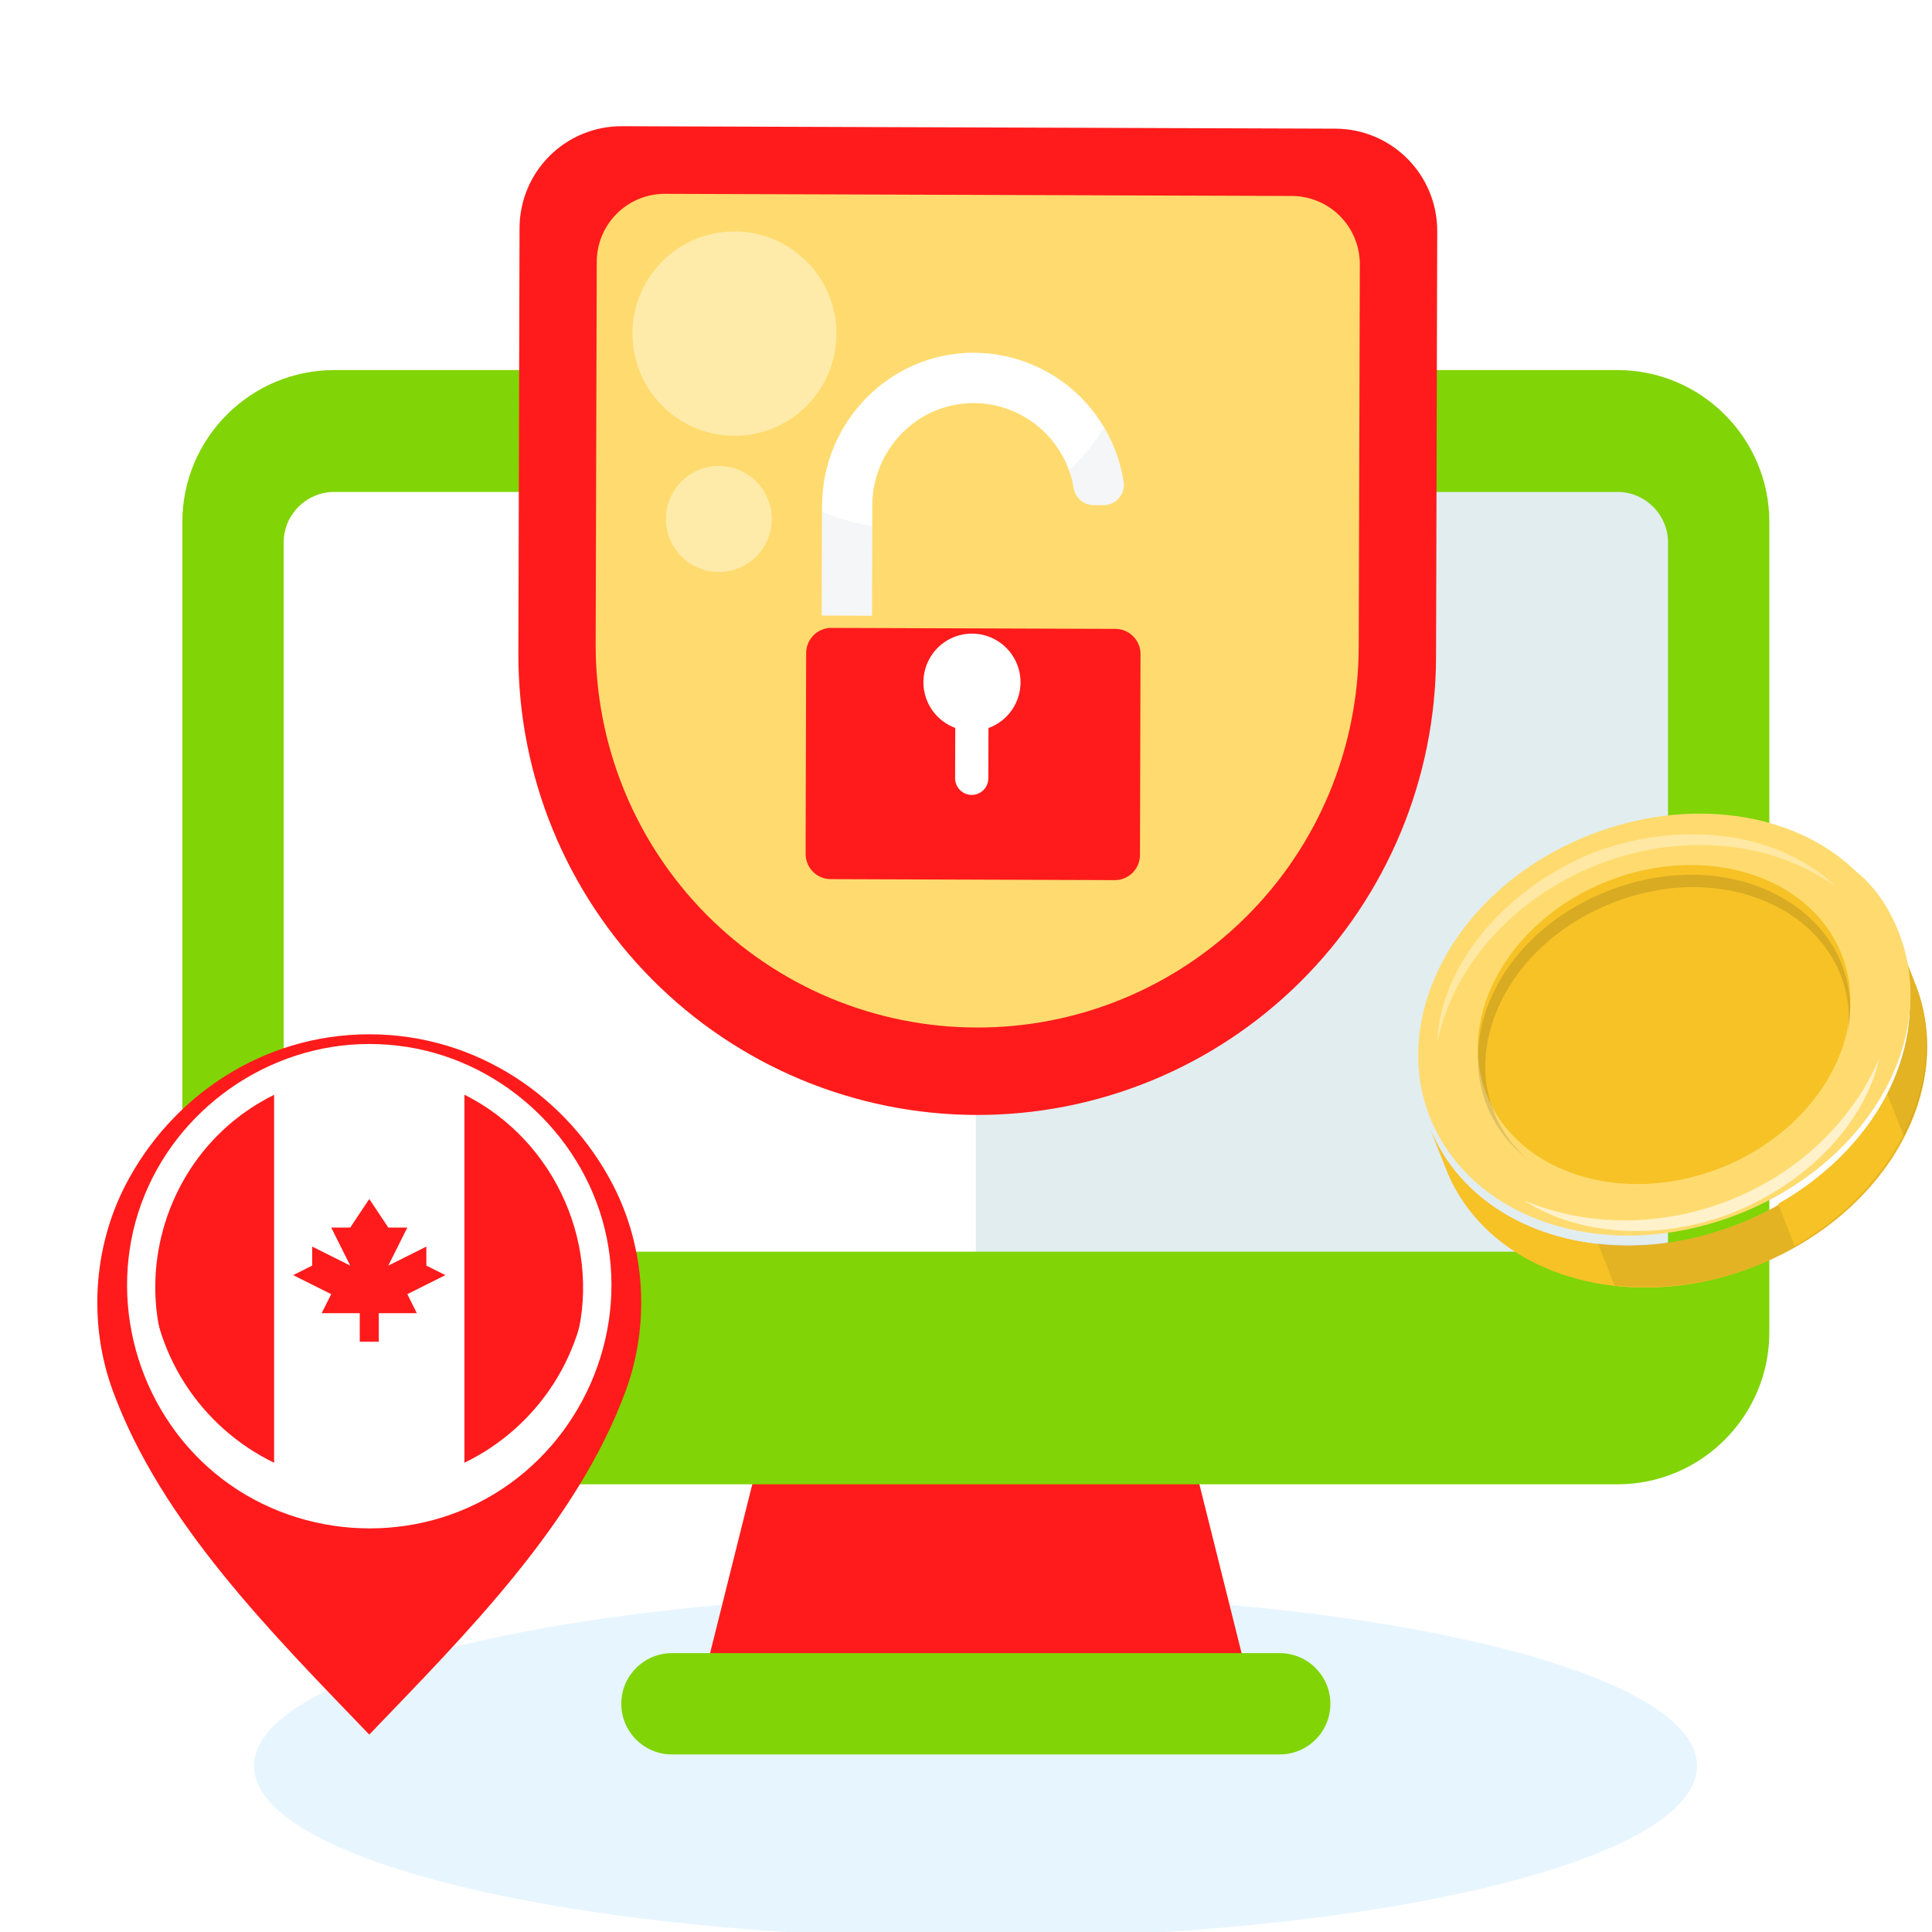
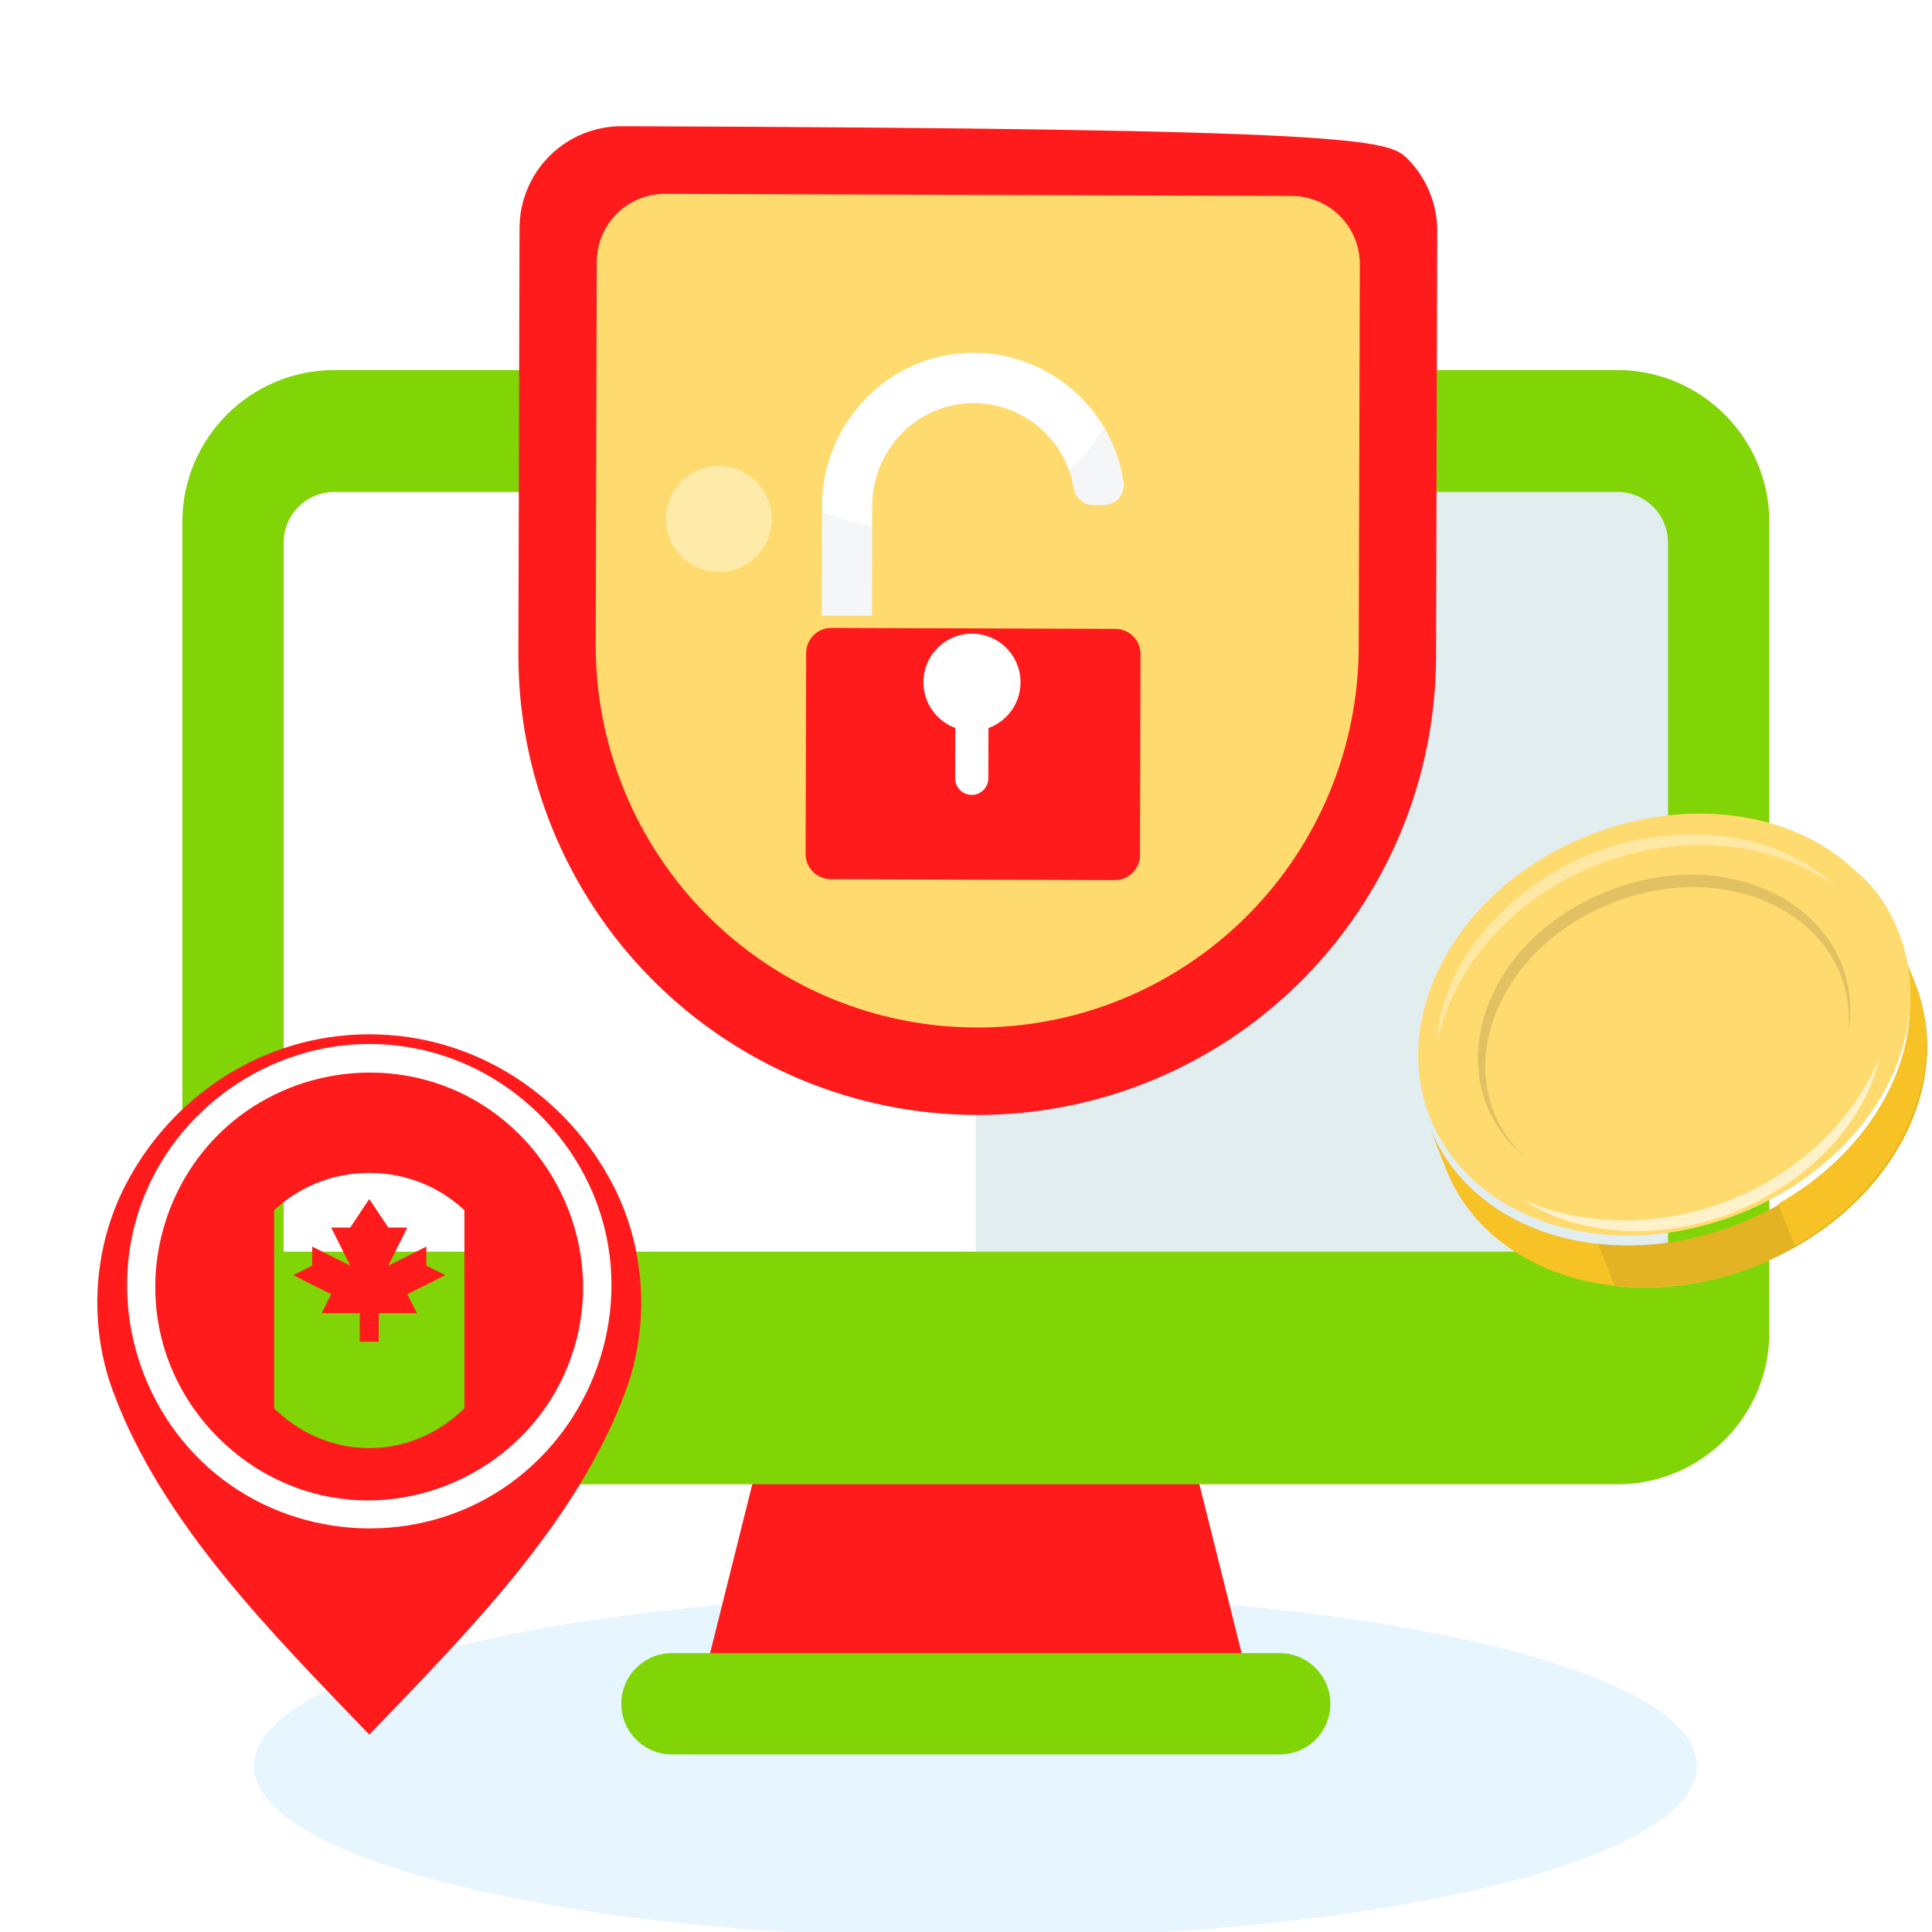
<svg xmlns="http://www.w3.org/2000/svg" width="320" height="320" viewBox="0 0 320 320" fill="none">
  <g clip-path="url(#clip0_2105_1051)">
    <path d="M161.576 321C227.574 321 281.076 308.24 281.076 292.5C281.076 276.76 227.574 264 161.576 264C95.578 264 42.076 276.76 42.076 292.5C42.076 308.24 95.578 321 161.576 321Z" fill="#C4E7FF" fill-opacity="0.4" />
    <g filter="url(#filter0_ii_2105_1051)">
      <path d="M196.143 232.481L209.425 285.611H113.834L127.117 232.481H196.143Z" fill="#FF1B1B" />
    </g>
    <g filter="url(#filter1_i_2105_1051)">
      <path d="M211.963 277.223C216.596 277.223 220.351 280.979 220.352 285.611C220.352 290.244 216.596 294 211.963 294H111.296C106.663 294 102.907 290.244 102.907 285.611C102.907 280.979 106.663 277.223 111.296 277.223H211.963Z" fill="#81D405" />
    </g>
    <g filter="url(#filter2_i_2105_1051)">
      <path d="M267.889 64.704C281.767 64.704 293.056 75.994 293.056 89.871V224.092C293.056 237.969 281.766 249.259 267.889 249.259H55.371C41.494 249.259 30.204 237.969 30.204 224.092V89.871C30.204 75.994 41.494 64.704 55.371 64.704H267.889Z" fill="#81D405" />
    </g>
    <path d="M55.37 81.481C50.745 81.481 46.981 85.244 46.981 89.87V207.314H161.63L187.853 146.595L161.63 81.481H55.37Z" fill="white" />
    <path d="M276.278 89.87C276.278 85.244 272.515 81.481 267.889 81.481H161.63V207.314H276.278V89.87Z" fill="#E2EDF0" />
    <g filter="url(#filter3_ii_2105_1051)">
-       <path d="M102.987 17.594L221.208 18C225.687 18.015 229.978 19.813 233.136 22.997C236.295 26.181 238.062 30.49 238.05 34.978L237.856 105.479C237.8 125.673 229.74 145.013 215.448 159.243C201.156 173.474 181.804 181.429 161.647 181.36C141.491 181.291 122.183 173.202 107.97 158.874C93.756 144.546 85.803 125.152 85.858 104.958L86.052 34.456C86.064 29.969 87.856 25.671 91.031 22.509C94.207 19.347 98.508 17.579 102.987 17.594Z" fill="#FF1B1B" />
+       <path d="M102.987 17.594C225.687 18.015 229.978 19.813 233.136 22.997C236.295 26.181 238.062 30.49 238.05 34.978L237.856 105.479C237.8 125.673 229.74 145.013 215.448 159.243C201.156 173.474 181.804 181.429 161.647 181.36C141.491 181.291 122.183 173.202 107.97 158.874C93.756 144.546 85.803 125.152 85.858 104.958L86.052 34.456C86.064 29.969 87.856 25.671 91.031 22.509C94.207 19.347 98.508 17.579 102.987 17.594Z" fill="#FF1B1B" />
    </g>
    <g filter="url(#filter4_i_2105_1051)">
      <path d="M161.681 168.531C153.381 168.51 145.164 166.85 137.502 163.645C129.84 160.44 122.884 155.753 117.03 149.852C111.177 143.952 106.541 136.953 103.39 129.257C100.238 121.562 98.631 113.32 98.662 105.003L98.839 41.708C98.843 40.225 99.138 38.757 99.708 37.388C100.278 36.019 101.112 34.776 102.162 33.731C103.212 32.685 104.457 31.857 105.826 31.294C107.196 30.731 108.663 30.444 110.143 30.448L213.977 30.804C215.458 30.808 216.925 31.105 218.292 31.677C219.659 32.249 220.901 33.085 221.946 34.138C222.991 35.191 223.819 36.439 224.382 37.812C224.946 39.185 225.234 40.655 225.23 42.14L225.047 105.436C225.033 113.752 223.382 121.983 220.188 129.658C216.995 137.332 212.321 144.299 206.435 150.159C200.549 156.02 193.567 160.659 185.887 163.812C178.208 166.964 169.982 168.568 161.681 168.531Z" fill="#FFDB6F" />
    </g>
    <g filter="url(#filter5_f_2105_1051)">
-       <path d="M124.534 71.933C133.724 70.342 139.881 61.587 138.287 52.379C136.693 43.171 127.95 36.996 118.76 38.587C109.57 40.178 103.413 48.933 105.007 58.141C106.602 67.35 115.344 73.524 124.534 71.933Z" fill="#FEFDE7" fill-opacity="0.5" />
-     </g>
+       </g>
    <g filter="url(#filter6_f_2105_1051)">
      <path d="M120.559 94.605C125.324 93.78 128.518 89.24 127.691 84.465C126.864 79.69 122.33 76.487 117.565 77.313C112.799 78.138 109.606 82.678 110.433 87.453C111.259 92.228 115.793 95.43 120.559 94.605Z" fill="#FEFDE7" fill-opacity="0.5" />
    </g>
    <g filter="url(#filter7_d_2105_1051)">
      <path d="M144.431 98.119L136.099 98.09L136.154 79.934C136.186 66.032 147.342 54.595 161.208 54.561C167.222 54.558 173.039 56.713 177.606 60.636C182.174 64.559 185.188 69.99 186.104 75.946C186.175 76.425 186.142 76.915 186.007 77.38C185.872 77.846 185.638 78.276 185.321 78.642C185.004 79.009 184.612 79.302 184.171 79.502C183.73 79.702 183.252 79.804 182.768 79.802L181.137 79.798C180.346 79.797 179.58 79.516 178.976 79.003C178.371 78.491 177.968 77.781 177.836 76.999C177.181 73.044 175.139 69.452 172.079 66.868C169.018 64.284 165.139 62.878 161.138 62.901C151.899 62.957 144.493 70.614 144.47 79.873L144.431 98.119Z" fill="white" />
      <path d="M136.146 80.892L136.099 98.09L144.431 98.118L144.473 83.273C141.618 82.792 138.825 81.994 136.146 80.892Z" fill="#66798C" fill-opacity="0.07" />
      <path d="M182.881 66.947C181.262 69.552 179.296 71.922 177.037 73.994C177.398 74.975 177.664 75.987 177.835 77.018C177.966 77.8 178.37 78.51 178.975 79.022C179.579 79.535 180.345 79.816 181.136 79.817L182.767 79.821C183.252 79.824 183.733 79.721 184.175 79.52C184.618 79.319 185.011 79.024 185.328 78.655C185.646 78.287 185.879 77.854 186.013 77.386C186.147 76.918 186.177 76.427 186.103 75.946C185.618 72.766 184.524 69.711 182.881 66.947Z" fill="#66798C" fill-opacity="0.07" />
      <g filter="url(#filter8_ii_2105_1051)">
        <path d="M184.752 94.496L137.702 94.334C135.402 94.326 133.532 96.188 133.526 98.493L133.434 131.761C133.428 134.066 135.288 135.94 137.588 135.948L184.638 136.11C186.938 136.118 188.808 134.256 188.814 131.951L188.906 98.683C188.912 96.378 187.053 94.504 184.752 94.496Z" fill="#FF1B1B" />
      </g>
      <path d="M169.032 109.164C169.035 107.69 168.635 106.243 167.875 104.981C167.115 103.718 166.024 102.688 164.721 102.004C163.418 101.319 161.953 101.005 160.484 101.097C159.016 101.188 157.601 101.682 156.394 102.523C155.187 103.365 154.233 104.522 153.637 105.869C153.041 107.216 152.825 108.701 153.013 110.163C153.201 111.625 153.786 113.008 154.704 114.16C155.621 115.313 156.837 116.191 158.218 116.7L158.195 125.029C158.194 125.76 158.483 126.462 158.997 126.981C159.512 127.5 160.211 127.793 160.94 127.797C161.67 127.798 162.37 127.51 162.887 126.995C163.404 126.48 163.695 125.78 163.698 125.049L163.72 116.721C165.273 116.16 166.616 115.134 167.566 113.782C168.516 112.43 169.028 110.818 169.032 109.164Z" fill="white" />
    </g>
    <path d="M236.788 186.696C243.674 204.125 266.445 211.247 288.024 202.721C309.332 194.303 321.356 173.433 314.471 156.005L317.225 162.976C324.111 180.404 312.357 201.167 290.778 209.693C269.469 218.112 246.428 211.096 239.542 193.668L236.788 186.696Z" fill="#FFB961" />
    <path d="M236.788 186.696C243.674 204.125 266.445 211.247 288.024 202.721C309.332 194.303 321.356 173.433 314.471 156.005L317.225 162.976C324.111 180.404 312.357 201.167 290.778 209.693C269.469 218.112 246.428 211.096 239.542 193.668L236.788 186.696Z" fill="#F6C226" />
    <g opacity="0.6">
      <path d="M288.024 202.722C280.202 205.812 271.875 206.835 264.649 205.912L267.404 212.883C274.899 213.7 282.956 212.783 290.778 209.693C312.087 201.274 324.111 180.405 317.225 162.976L314.471 156.005C321.271 173.215 309.333 194.303 288.024 202.722Z" fill="black" fill-opacity="0.13" />
    </g>
    <path d="M294.509 199.404L297.263 206.375C314.302 196.621 323.25 178.226 317.139 162.758L314.385 155.787C320.582 171.473 311.818 189.543 294.509 199.404Z" fill="#F6C226" />
    <g opacity="0.6">
-       <path d="M312.57 181.186L315.324 188.157C319.56 179.936 320.41 171.037 317.225 162.976L314.471 156.005C317.656 164.065 316.536 173.071 312.57 181.186Z" fill="black" fill-opacity="0.13" />
-     </g>
+       </g>
    <g filter="url(#filter9_i_2105_1051)">
      <path d="M314.47 156.005C321.356 173.433 309.602 194.196 288.024 202.721C268.603 210.394 248.213 205.353 239.307 191.494C228.129 174.25 238.959 149.57 263.235 139.979C279.688 133.479 297.255 136.109 307.383 145.96C310.563 148.481 312.921 152.083 314.47 156.005Z" fill="#FFDB6F" />
    </g>
    <g opacity="0.4">
      <path d="M252.512 198.87C263.347 203.404 275.686 203.063 286.475 198.8C297.264 194.537 306.504 186.353 311.228 175.42C308.932 185.394 300.38 195.321 287.249 200.761C274.302 205.876 260.919 204.363 252.512 198.87Z" fill="white" />
    </g>
    <g opacity="0.2">
      <path d="M303.975 146.803C293.1 139.01 278.013 137.919 264.526 143.247C251.04 148.575 240.772 159.684 238.074 172.587C238.431 160.861 248.193 147.685 263.751 141.286C279.482 135.323 295.344 138.375 303.975 146.803Z" fill="white" />
    </g>
    <g opacity="0.4">
      <path d="M252.512 198.87C263.347 203.404 275.686 203.063 286.475 198.8C297.264 194.537 306.504 186.353 311.228 175.42C308.932 185.394 300.38 195.321 287.249 200.761C274.302 205.876 260.919 204.363 252.512 198.87Z" fill="white" />
    </g>
    <g filter="url(#filter10_i_2105_1051)">
-       <path d="M305.03 159.734C310.194 172.806 301.195 188.702 285.011 195.096C268.827 201.491 251.393 196.038 246.229 182.966C241.064 169.895 250.063 153.998 266.247 147.604C282.431 141.21 299.866 146.663 305.03 159.734Z" fill="#F6C226" />
-     </g>
+       </g>
    <path d="M306.108 171.146C307.992 153.024 287.522 141.466 267.022 149.565C246.792 157.558 239.308 179.656 252.885 191.922C237.787 179.753 244.669 156.13 266.247 147.604C288.096 138.972 309.438 151.948 306.108 171.146Z" fill="black" fill-opacity="0.12" />
    <g opacity="0.2">
      <path d="M303.975 146.803C293.1 139.01 278.013 137.919 264.526 143.247C251.04 148.575 240.772 159.684 238.074 172.587C238.431 160.861 248.193 147.685 263.751 141.286C279.482 135.323 295.344 138.375 303.975 146.803Z" fill="white" />
    </g>
    <g filter="url(#filter11_ii_2105_1051)">
      <path d="M61.157 168C78.915 168.001 94.053 178.394 101.588 193.07C106.922 203.457 107.674 216.058 103.644 227.035C95.586 248.981 77.17 267.313 61.167 283.989V284C61.165 283.998 61.163 283.996 61.162 283.994C61.16 283.996 61.158 283.998 61.157 284V283.989C45.153 267.313 26.738 248.981 18.679 227.035C14.649 216.058 15.401 203.457 20.734 193.07C28.268 178.397 43.403 168.004 61.157 168ZM61.162 190.957C48.595 190.96 38.376 200.853 38.376 213.421C38.376 225.836 48.68 236.538 61.162 236.541C73.644 236.538 83.948 225.836 83.948 213.421C83.947 200.853 73.729 190.96 61.162 190.957Z" fill="#FF1B1B" />
    </g>
-     <path d="M61.162 249.284C81.182 249.284 97.412 233.055 97.412 213.035C97.412 193.014 81.182 176.785 61.162 176.785C41.142 176.785 24.912 193.014 24.912 213.035C24.912 233.055 41.142 249.284 61.162 249.284Z" fill="white" />
    <g filter="url(#filter12_i_2105_1051)">
      <path d="M97.412 213.034C97.412 198.663 89.049 186.245 76.923 180.381V245.687C89.049 239.824 97.412 227.406 97.412 213.034Z" fill="#FF1B1B" />
    </g>
    <g filter="url(#filter13_i_2105_1051)">
      <path d="M24.912 213.034C24.912 227.406 33.276 239.824 45.401 245.687V180.381C33.276 186.245 24.912 198.663 24.912 213.034Z" fill="#FF1B1B" />
    </g>
    <g filter="url(#filter14_i_2105_1051)">
      <path d="M67.467 217.763L73.771 214.611L70.619 213.034V209.882L64.315 213.034L67.467 206.73H64.315L61.162 202.002L58.01 206.73H54.858L58.01 213.034L51.706 209.882V213.034L48.554 214.611L54.858 217.763L53.282 220.915H59.586V225.643H62.738V220.915H69.043L67.467 217.763Z" fill="#FF1B1B" />
    </g>
    <path d="M61.146 172.917C44.438 172.917 29.098 183.691 23.398 199.381C17.656 215.189 22.686 233.328 35.627 244.03C48.594 254.755 67.429 256.179 81.84 247.462C96.255 238.742 103.868 221.48 100.48 204.965C97.16 188.791 83.708 175.957 67.386 173.401C65.322 173.078 63.233 172.917 61.146 172.917ZM93.467 227.627C86.616 242.809 69.512 251.371 53.257 247.655C40.748 244.796 30.514 235.021 27.026 222.689C23.458 210.079 27.327 196.226 36.863 187.249C47.179 177.537 62.73 174.885 75.678 180.724C91.135 187.695 99.687 205.226 95.536 221.697C95.023 223.731 94.323 225.714 93.467 227.627C93.816 226.847 92.994 228.675 93.467 227.627Z" fill="white" />
  </g>
  <defs>
    <filter id="filter0_ii_2105_1051" x="113.834" y="230.825" width="95.591" height="59.753" filterUnits="userSpaceOnUse" color-interpolation-filters="sRGB">
      <feFlood flood-opacity="0" result="BackgroundImageFix" />
      <feBlend mode="normal" in="SourceGraphic" in2="BackgroundImageFix" result="shape" />
      <feColorMatrix in="SourceAlpha" type="matrix" values="0 0 0 0 0 0 0 0 0 0 0 0 0 0 0 0 0 0 127 0" result="hardAlpha" />
      <feOffset dy="4.967" />
      <feGaussianBlur stdDeviation="4.139" />
      <feComposite in2="hardAlpha" operator="arithmetic" k2="-1" k3="1" />
      <feColorMatrix type="matrix" values="0 0 0 0 1 0 0 0 0 1 0 0 0 0 1 0 0 0 0.39 0" />
      <feBlend mode="normal" in2="shape" result="effect1_innerShadow_2105_1051" />
      <feColorMatrix in="SourceAlpha" type="matrix" values="0 0 0 0 0 0 0 0 0 0 0 0 0 0 0 0 0 0 127 0" result="hardAlpha" />
      <feOffset dy="-1.656" />
      <feGaussianBlur stdDeviation="4.967" />
      <feComposite in2="hardAlpha" operator="arithmetic" k2="-1" k3="1" />
      <feColorMatrix type="matrix" values="0 0 0 0 0 0 0 0 0 0 0 0 0 0 0 0 0 0 0.25 0" />
      <feBlend mode="normal" in2="effect1_innerShadow_2105_1051" result="effect2_innerShadow_2105_1051" />
    </filter>
    <filter id="filter1_i_2105_1051" x="102.907" y="273.813" width="117.444" height="20.187" filterUnits="userSpaceOnUse" color-interpolation-filters="sRGB">
      <feFlood flood-opacity="0" result="BackgroundImageFix" />
      <feBlend mode="normal" in="SourceGraphic" in2="BackgroundImageFix" result="shape" />
      <feColorMatrix in="SourceAlpha" type="matrix" values="0 0 0 0 0 0 0 0 0 0 0 0 0 0 0 0 0 0 127 0" result="hardAlpha" />
      <feOffset dy="-3.41" />
      <feGaussianBlur stdDeviation="5.114" />
      <feComposite in2="hardAlpha" operator="arithmetic" k2="-1" k3="1" />
      <feColorMatrix type="matrix" values="0 0 0 0 0 0 0 0 0 0 0 0 0 0 0 0 0 0 0.08 0" />
      <feBlend mode="normal" in2="shape" result="effect1_innerShadow_2105_1051" />
    </filter>
    <filter id="filter2_i_2105_1051" x="30.204" y="61.294" width="262.853" height="187.965" filterUnits="userSpaceOnUse" color-interpolation-filters="sRGB">
      <feFlood flood-opacity="0" result="BackgroundImageFix" />
      <feBlend mode="normal" in="SourceGraphic" in2="BackgroundImageFix" result="shape" />
      <feColorMatrix in="SourceAlpha" type="matrix" values="0 0 0 0 0 0 0 0 0 0 0 0 0 0 0 0 0 0 127 0" result="hardAlpha" />
      <feOffset dy="-3.41" />
      <feGaussianBlur stdDeviation="5.114" />
      <feComposite in2="hardAlpha" operator="arithmetic" k2="-1" k3="1" />
      <feColorMatrix type="matrix" values="0 0 0 0 0 0 0 0 0 0 0 0 0 0 0 0 0 0 0.08 0" />
      <feBlend mode="normal" in2="shape" result="effect1_innerShadow_2105_1051" />
    </filter>
    <filter id="filter3_ii_2105_1051" x="85.858" y="15.938" width="152.192" height="170.389" filterUnits="userSpaceOnUse" color-interpolation-filters="sRGB">
      <feFlood flood-opacity="0" result="BackgroundImageFix" />
      <feBlend mode="normal" in="SourceGraphic" in2="BackgroundImageFix" result="shape" />
      <feColorMatrix in="SourceAlpha" type="matrix" values="0 0 0 0 0 0 0 0 0 0 0 0 0 0 0 0 0 0 127 0" result="hardAlpha" />
      <feOffset dy="4.967" />
      <feGaussianBlur stdDeviation="4.139" />
      <feComposite in2="hardAlpha" operator="arithmetic" k2="-1" k3="1" />
      <feColorMatrix type="matrix" values="0 0 0 0 1 0 0 0 0 1 0 0 0 0 1 0 0 0 0.39 0" />
      <feBlend mode="normal" in2="shape" result="effect1_innerShadow_2105_1051" />
      <feColorMatrix in="SourceAlpha" type="matrix" values="0 0 0 0 0 0 0 0 0 0 0 0 0 0 0 0 0 0 127 0" result="hardAlpha" />
      <feOffset dy="-1.656" />
      <feGaussianBlur stdDeviation="4.967" />
      <feComposite in2="hardAlpha" operator="arithmetic" k2="-1" k3="1" />
      <feColorMatrix type="matrix" values="0 0 0 0 0 0 0 0 0 0 0 0 0 0 0 0 0 0 0.25 0" />
      <feBlend mode="normal" in2="effect1_innerShadow_2105_1051" result="effect2_innerShadow_2105_1051" />
    </filter>
    <filter id="filter4_i_2105_1051" x="98.662" y="30.448" width="126.568" height="139.739" filterUnits="userSpaceOnUse" color-interpolation-filters="sRGB">
      <feFlood flood-opacity="0" result="BackgroundImageFix" />
      <feBlend mode="normal" in="SourceGraphic" in2="BackgroundImageFix" result="shape" />
      <feColorMatrix in="SourceAlpha" type="matrix" values="0 0 0 0 0 0 0 0 0 0 0 0 0 0 0 0 0 0 127 0" result="hardAlpha" />
      <feOffset dy="1.656" />
      <feGaussianBlur stdDeviation="4.967" />
      <feComposite in2="hardAlpha" operator="arithmetic" k2="-1" k3="1" />
      <feColorMatrix type="matrix" values="0 0 0 0 0.815 0 0 0 0 0.621 0 0 0 0 0.087 0 0 0 1 0" />
      <feBlend mode="normal" in2="shape" result="effect1_innerShadow_2105_1051" />
    </filter>
    <filter id="filter5_f_2105_1051" x="83.232" y="16.813" width="76.831" height="76.894" filterUnits="userSpaceOnUse" color-interpolation-filters="sRGB">
      <feFlood flood-opacity="0" result="BackgroundImageFix" />
      <feBlend mode="normal" in="SourceGraphic" in2="BackgroundImageFix" result="shape" />
      <feGaussianBlur stdDeviation="10.762" result="effect1_foregroundBlur_2105_1051" />
    </filter>
    <filter id="filter6_f_2105_1051" x="88.778" y="55.659" width="60.567" height="60.6" filterUnits="userSpaceOnUse" color-interpolation-filters="sRGB">
      <feFlood flood-opacity="0" result="BackgroundImageFix" />
      <feBlend mode="normal" in="SourceGraphic" in2="BackgroundImageFix" result="shape" />
      <feGaussianBlur stdDeviation="10.762" result="effect1_foregroundBlur_2105_1051" />
    </filter>
    <filter id="filter7_d_2105_1051" x="125.702" y="50.695" width="70.937" height="97.014" filterUnits="userSpaceOnUse" color-interpolation-filters="sRGB">
      <feFlood flood-opacity="0" result="BackgroundImageFix" />
      <feColorMatrix in="SourceAlpha" type="matrix" values="0 0 0 0 0 0 0 0 0 0 0 0 0 0 0 0 0 0 127 0" result="hardAlpha" />
      <feOffset dy="3.866" />
      <feGaussianBlur stdDeviation="3.866" />
      <feComposite in2="hardAlpha" operator="out" />
      <feColorMatrix type="matrix" values="0 0 0 0 0 0 0 0 0 0 0 0 0 0 0 0 0 0 0.11 0" />
      <feBlend mode="normal" in2="BackgroundImageFix" result="effect1_dropShadow_2105_1051" />
      <feBlend mode="normal" in="SourceGraphic" in2="effect1_dropShadow_2105_1051" result="shape" />
    </filter>
    <filter id="filter8_ii_2105_1051" x="133.434" y="92.401" width="55.472" height="51.442" filterUnits="userSpaceOnUse" color-interpolation-filters="sRGB">
      <feFlood flood-opacity="0" result="BackgroundImageFix" />
      <feBlend mode="normal" in="SourceGraphic" in2="BackgroundImageFix" result="shape" />
      <feColorMatrix in="SourceAlpha" type="matrix" values="0 0 0 0 0 0 0 0 0 0 0 0 0 0 0 0 0 0 127 0" result="hardAlpha" />
      <feOffset dy="7.733" />
      <feGaussianBlur stdDeviation="4.833" />
      <feComposite in2="hardAlpha" operator="arithmetic" k2="-1" k3="1" />
      <feColorMatrix type="matrix" values="0 0 0 0 1 0 0 0 0 1 0 0 0 0 1 0 0 0 0.29 0" />
      <feBlend mode="normal" in2="shape" result="effect1_innerShadow_2105_1051" />
      <feColorMatrix in="SourceAlpha" type="matrix" values="0 0 0 0 0 0 0 0 0 0 0 0 0 0 0 0 0 0 127 0" result="hardAlpha" />
      <feOffset dy="-1.933" />
      <feGaussianBlur stdDeviation="2.9" />
      <feComposite in2="hardAlpha" operator="arithmetic" k2="-1" k3="1" />
      <feColorMatrix type="matrix" values="0 0 0 0 0 0 0 0 0 0 0 0 0 0 0 0 0 0 0.15 0" />
      <feBlend mode="normal" in2="effect1_innerShadow_2105_1051" result="effect2_innerShadow_2105_1051" />
    </filter>
    <filter id="filter9_i_2105_1051" x="234.897" y="134.761" width="81.54" height="71.548" filterUnits="userSpaceOnUse" color-interpolation-filters="sRGB">
      <feFlood flood-opacity="0" result="BackgroundImageFix" />
      <feBlend mode="normal" in="SourceGraphic" in2="BackgroundImageFix" result="shape" />
      <feColorMatrix in="SourceAlpha" type="matrix" values="0 0 0 0 0 0 0 0 0 0 0 0 0 0 0 0 0 0 127 0" result="hardAlpha" />
      <feOffset dy="-1.656" />
      <feGaussianBlur stdDeviation="2.5" />
      <feComposite in2="hardAlpha" operator="arithmetic" k2="-1" k3="1" />
      <feColorMatrix type="matrix" values="0 0 0 0 0 0 0 0 0 0 0 0 0 0 0 0 0 0 0.15 0" />
      <feBlend mode="normal" in2="shape" result="effect1_innerShadow_2105_1051" />
    </filter>
    <filter id="filter10_i_2105_1051" x="244.771" y="143.271" width="61.717" height="54.504" filterUnits="userSpaceOnUse" color-interpolation-filters="sRGB">
      <feFlood flood-opacity="0" result="BackgroundImageFix" />
      <feBlend mode="normal" in="SourceGraphic" in2="BackgroundImageFix" result="shape" />
      <feColorMatrix in="SourceAlpha" type="matrix" values="0 0 0 0 0 0 0 0 0 0 0 0 0 0 0 0 0 0 127 0" result="hardAlpha" />
      <feOffset dy="-1.656" />
      <feGaussianBlur stdDeviation="2.5" />
      <feComposite in2="hardAlpha" operator="arithmetic" k2="-1" k3="1" />
      <feColorMatrix type="matrix" values="0 0 0 0 0 0 0 0 0 0 0 0 0 0 0 0 0 0 0.15 0" />
      <feBlend mode="normal" in2="shape" result="effect1_innerShadow_2105_1051" />
    </filter>
    <filter id="filter11_ii_2105_1051" x="16.117" y="166.344" width="90.09" height="122.623" filterUnits="userSpaceOnUse" color-interpolation-filters="sRGB">
      <feFlood flood-opacity="0" result="BackgroundImageFix" />
      <feBlend mode="normal" in="SourceGraphic" in2="BackgroundImageFix" result="shape" />
      <feColorMatrix in="SourceAlpha" type="matrix" values="0 0 0 0 0 0 0 0 0 0 0 0 0 0 0 0 0 0 127 0" result="hardAlpha" />
      <feOffset dy="4.967" />
      <feGaussianBlur stdDeviation="4.139" />
      <feComposite in2="hardAlpha" operator="arithmetic" k2="-1" k3="1" />
      <feColorMatrix type="matrix" values="0 0 0 0 1 0 0 0 0 1 0 0 0 0 1 0 0 0 0.39 0" />
      <feBlend mode="normal" in2="shape" result="effect1_innerShadow_2105_1051" />
      <feColorMatrix in="SourceAlpha" type="matrix" values="0 0 0 0 0 0 0 0 0 0 0 0 0 0 0 0 0 0 127 0" result="hardAlpha" />
      <feOffset dy="-1.656" />
      <feGaussianBlur stdDeviation="4.967" />
      <feComposite in2="hardAlpha" operator="arithmetic" k2="-1" k3="1" />
      <feColorMatrix type="matrix" values="0 0 0 0 0 0 0 0 0 0 0 0 0 0 0 0 0 0 0.25 0" />
      <feBlend mode="normal" in2="effect1_innerShadow_2105_1051" result="effect2_innerShadow_2105_1051" />
    </filter>
    <filter id="filter12_i_2105_1051" x="76.923" y="176.972" width="20.489" height="68.715" filterUnits="userSpaceOnUse" color-interpolation-filters="sRGB">
      <feFlood flood-opacity="0" result="BackgroundImageFix" />
      <feBlend mode="normal" in="SourceGraphic" in2="BackgroundImageFix" result="shape" />
      <feColorMatrix in="SourceAlpha" type="matrix" values="0 0 0 0 0 0 0 0 0 0 0 0 0 0 0 0 0 0 127 0" result="hardAlpha" />
      <feOffset dy="-3.41" />
      <feGaussianBlur stdDeviation="5.114" />
      <feComposite in2="hardAlpha" operator="arithmetic" k2="-1" k3="1" />
      <feColorMatrix type="matrix" values="0 0 0 0 0 0 0 0 0 0 0 0 0 0 0 0 0 0 0.18 0" />
      <feBlend mode="normal" in2="shape" result="effect1_innerShadow_2105_1051" />
    </filter>
    <filter id="filter13_i_2105_1051" x="24.912" y="176.972" width="20.489" height="68.715" filterUnits="userSpaceOnUse" color-interpolation-filters="sRGB">
      <feFlood flood-opacity="0" result="BackgroundImageFix" />
      <feBlend mode="normal" in="SourceGraphic" in2="BackgroundImageFix" result="shape" />
      <feColorMatrix in="SourceAlpha" type="matrix" values="0 0 0 0 0 0 0 0 0 0 0 0 0 0 0 0 0 0 127 0" result="hardAlpha" />
      <feOffset dy="-3.41" />
      <feGaussianBlur stdDeviation="5.114" />
      <feComposite in2="hardAlpha" operator="arithmetic" k2="-1" k3="1" />
      <feColorMatrix type="matrix" values="0 0 0 0 0 0 0 0 0 0 0 0 0 0 0 0 0 0 0.18 0" />
      <feBlend mode="normal" in2="shape" result="effect1_innerShadow_2105_1051" />
    </filter>
    <filter id="filter14_i_2105_1051" x="48.554" y="198.592" width="25.217" height="27.051" filterUnits="userSpaceOnUse" color-interpolation-filters="sRGB">
      <feFlood flood-opacity="0" result="BackgroundImageFix" />
      <feBlend mode="normal" in="SourceGraphic" in2="BackgroundImageFix" result="shape" />
      <feColorMatrix in="SourceAlpha" type="matrix" values="0 0 0 0 0 0 0 0 0 0 0 0 0 0 0 0 0 0 127 0" result="hardAlpha" />
      <feOffset dy="-3.41" />
      <feGaussianBlur stdDeviation="5.114" />
      <feComposite in2="hardAlpha" operator="arithmetic" k2="-1" k3="1" />
      <feColorMatrix type="matrix" values="0 0 0 0 0 0 0 0 0 0 0 0 0 0 0 0 0 0 0.18 0" />
      <feBlend mode="normal" in2="shape" result="effect1_innerShadow_2105_1051" />
    </filter>
    <clipPath id="clip0_2105_1051">
      <rect width="320" height="320" fill="white" />
    </clipPath>
  </defs>
</svg>